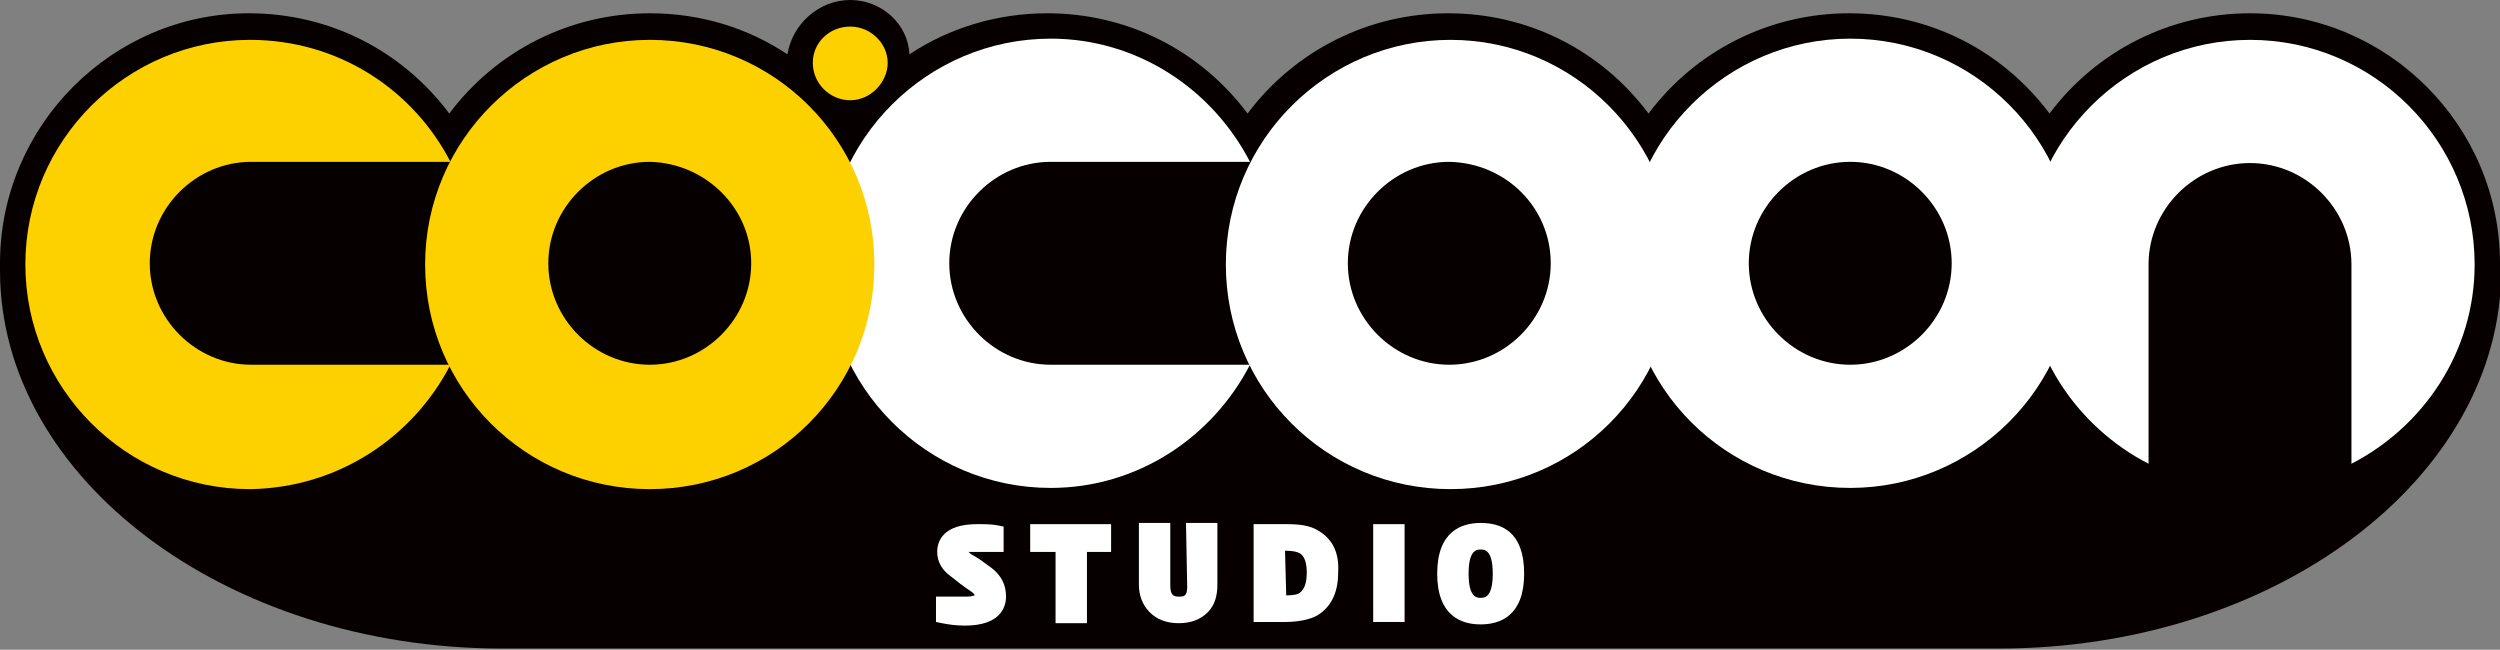
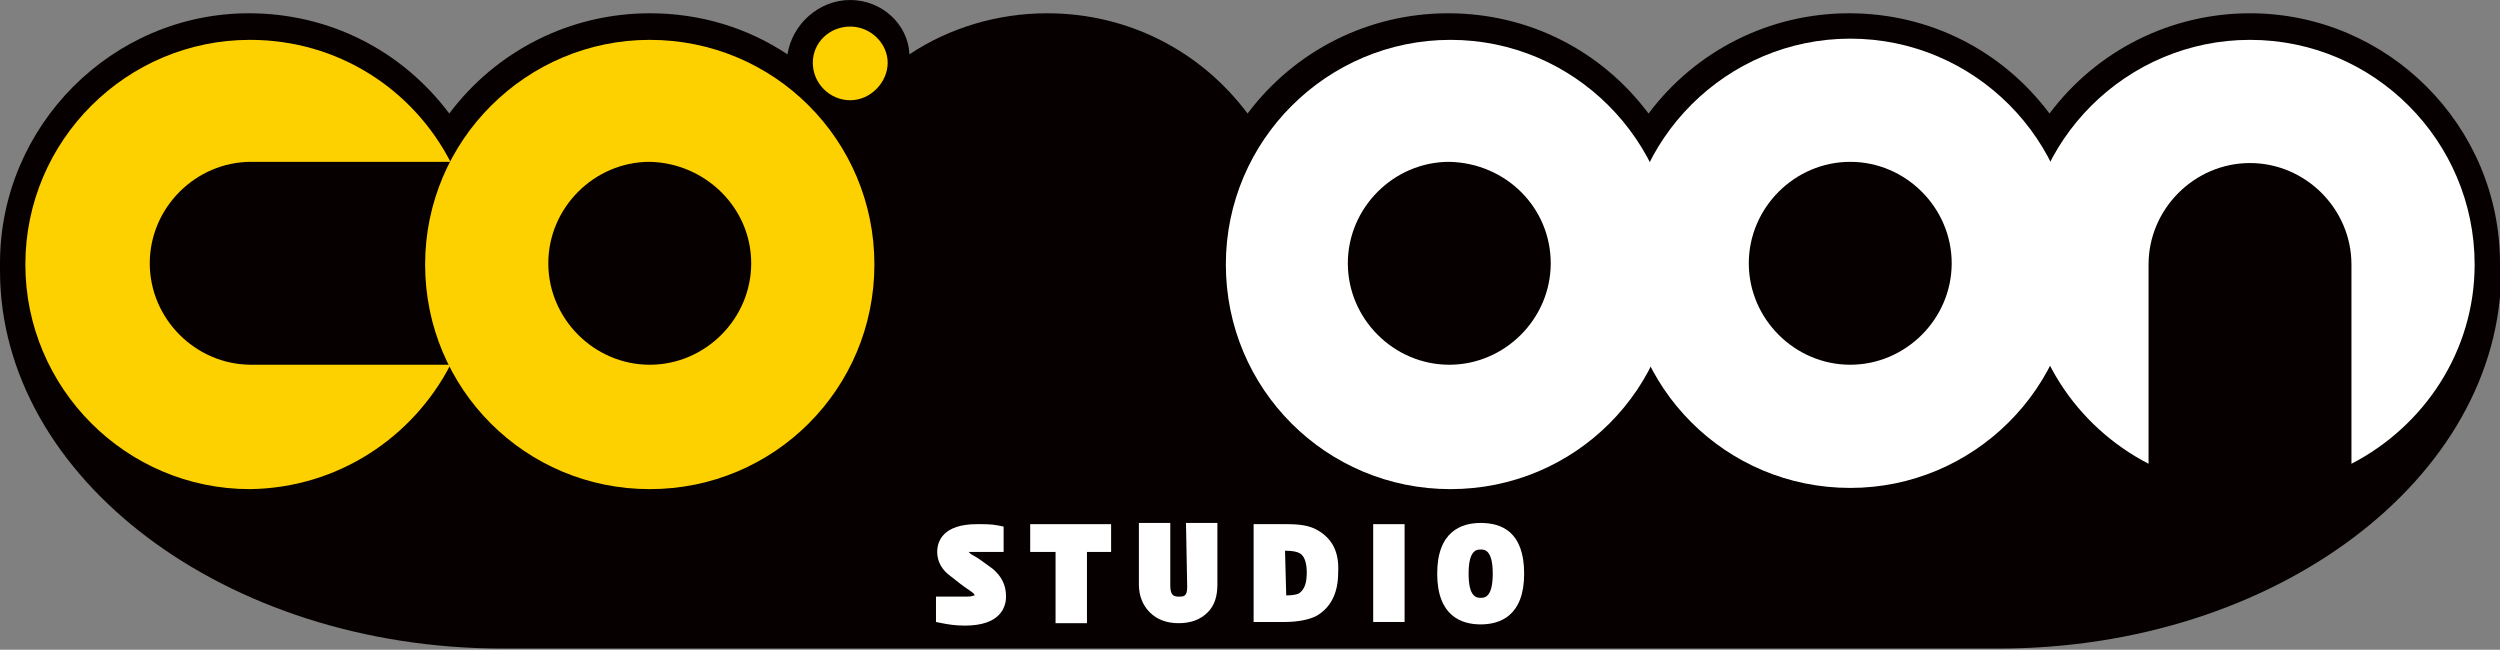
<svg xmlns="http://www.w3.org/2000/svg" version="1.1" id="레이어_1" x="0px" y="0px" viewBox="0 0 207 53.8" style="enable-background:new 0 0 207 53.8;" xml:space="preserve">
  <rect x="0" y="0" width="207" height="53.8" fill="#808080" stroke="none" />
  <style type="text/css">
	.st0{fill:#060000;}
	.st1{fill:#FFFFFF;}
	.st2{fill:#FDD000;}
</style>
  <g>
    <path class="st0" d="M207,21.8c0-11.4-9.3-20.7-20.7-20.7c-6.6,0-12.7,3.1-16.6,8.3c-3.9-5.2-9.9-8.3-16.6-8.3   c-6.6,0-12.7,3.1-16.6,8.3c-3.9-5.2-9.9-8.3-16.6-8.3c-6.6,0-12.7,3.1-16.6,8.3c-3.9-5.2-9.9-8.3-16.6-8.3c-4.1,0-8.1,1.2-11.4,3.4   C75.2,2,73,0,70.4,0c-2.6,0-4.8,2-5.2,4.5C61.9,2.3,58,1.1,53.8,1.1c-6.6,0-12.7,3.1-16.6,8.3c-3.9-5.2-9.9-8.3-16.6-8.3   C9.3,1.1,0,10.4,0,21.8c0,0.2,0,0.4,0,0.6h0c0,17.2,18.7,31.3,41.6,31.3h123.9c22.9,0,41.6-14.1,41.6-31.3h0   C207,22.2,207,22,207,21.8z" />
    <g>
      <path class="st1" d="M120.1,3.3c-10.2,0-18.6,8.3-18.6,18.6s8.3,18.6,18.6,18.6s18.6-8.3,18.6-18.6    C138.6,11.6,130.3,3.3,120.1,3.3z M128.4,21.8c0,4.6-3.8,8.4-8.4,8.4l0,0c-4.6,0-8.4-3.8-8.4-8.4l0,0c0-4.6,3.8-8.4,8.4-8.4l0,0    C124.7,13.5,128.4,17.2,128.4,21.8L128.4,21.8z" />
-       <path class="st1" d="M103.5,30.2c-4.7,0-10.2,0-16.5,0h0c-4.6,0-8.4-3.8-8.4-8.4l0,0c0-4.6,3.8-8.4,8.4-8.4h0c5.6,0,11.3,0,16.5,0    c-3.1-6-9.3-10.2-16.5-10.2c-10.2,0-18.6,8.3-18.6,18.6c0,10.2,8.3,18.6,18.6,18.6C94.2,40.4,100.4,36.2,103.5,30.2z" />
    </g>
    <g>
      <path class="st1" d="M153.2,40.4c10.2,0,18.6-8.3,18.6-18.6c0-10.2-8.3-18.6-18.6-18.6c-10.2,0-18.6,8.3-18.6,18.6    S142.9,40.4,153.2,40.4z M144.8,21.8c0-4.6,3.8-8.4,8.4-8.4l0,0c4.6,0,8.4,3.8,8.4,8.4l0,0c0,4.6-3.8,8.4-8.4,8.4l0,0    C148.6,30.2,144.8,26.4,144.8,21.8L144.8,21.8z" />
      <path class="st1" d="M177.9,38.4c0-4.7,0-10.2,0-16.5l0,0c0-4.6,3.8-8.4,8.4-8.4l0,0c4.6,0,8.4,3.8,8.4,8.4l0,0    c0,5.6,0,11.3,0,16.5c6-3.1,10.2-9.3,10.2-16.5c0-10.2-8.3-18.6-18.6-18.6c-10.2,0-18.6,8.3-18.6,18.6    C167.7,29.1,171.9,35.3,177.9,38.4z" />
    </g>
    <path class="st2" d="M67.3,5.2c0-1.7,1.4-3,3.1-3c1.7,0,3.1,1.4,3.1,3s-1.4,3.1-3.1,3.1C68.7,8.3,67.3,6.9,67.3,5.2z" />
    <g>
      <path class="st2" d="M53.8,3.3c-10.2,0-18.6,8.3-18.6,18.6s8.3,18.6,18.6,18.6s18.6-8.3,18.6-18.6C72.4,11.6,64.1,3.3,53.8,3.3z     M62.2,21.8c0,4.6-3.8,8.4-8.4,8.4l0,0c-4.6,0-8.4-3.8-8.4-8.4l0,0c0-4.6,3.8-8.4,8.4-8.4l0,0C58.4,13.5,62.2,17.2,62.2,21.8    L62.2,21.8z" />
      <path class="st2" d="M37.3,30.2c-4.7,0-10.2,0-16.5,0l0,0c-4.6,0-8.4-3.8-8.4-8.4l0,0c0-4.6,3.8-8.4,8.4-8.4l0,0    c5.6,0,11.3,0,16.5,0C34.2,7.4,28,3.3,20.7,3.3c-10.2,0-18.6,8.3-18.6,18.6c0,10.2,8.3,18.6,18.6,18.6    C28,40.4,34.2,36.2,37.3,30.2z" />
    </g>
    <g>
      <path class="st1" d="M82.2,47.1L82.2,47.1c-0.7-0.5-1.2-0.9-1.6-1.1c-0.2-0.1-0.3-0.2-0.4-0.3c0.1,0,0.2,0,0.5,0h2.4v-2.1    l-0.5-0.1c-0.5-0.1-1.1-0.1-1.7-0.1c-2.8,0-3.3,1.4-3.3,2.3c0,0.8,0.4,1.5,1.1,2c0.5,0.4,1,0.8,1.6,1.2c0.3,0.2,0.4,0.3,0.4,0.4    c-0.1,0-0.2,0.1-0.6,0.1h-2.6v2.1l0.5,0.1c0.5,0.1,1.1,0.2,1.9,0.2c2.9,0,3.4-1.5,3.4-2.4C83.3,48.4,82.9,47.7,82.2,47.1z" />
      <polygon class="st1" points="85.3,45.7 87.4,45.7 87.4,51.6 90,51.6 90,45.7 92,45.7 92,43.4 85.3,43.4   " />
      <path class="st1" d="M98.3,48.6c0,0.8-0.3,0.8-0.7,0.8c-0.4,0-0.7-0.1-0.7-0.9v-5.2h-2.6v5.1c0,0.9,0.3,1.7,0.9,2.3    c0.6,0.6,1.4,0.9,2.4,0.9c1,0,1.8-0.3,2.4-0.9c0.6-0.6,0.8-1.4,0.8-2.3v-5.1h-2.6L98.3,48.6L98.3,48.6z" />
      <path class="st1" d="M109.1,43.9c-0.7-0.4-1.5-0.5-2.6-0.5h-2.7v8.1h2.6c1.1,0,2-0.2,2.6-0.5c1.2-0.7,1.8-1.9,1.8-3.6    C110.9,45.7,110.3,44.6,109.1,43.9z M106.5,49.3L106.5,49.3l-0.1-3.7c0.7,0,1,0.1,1.2,0.2c0.4,0.2,0.6,0.8,0.6,1.6    c0,0.9-0.2,1.4-0.6,1.7C107.5,49.2,107.1,49.3,106.5,49.3z" />
      <rect x="113.7" y="43.4" class="st1" width="2.6" height="8.1" />
      <path class="st1" d="M122.6,43.3c-1.6,0-3.6,0.7-3.6,4.2c0,3.5,2,4.2,3.6,4.2c1.6,0,3.6-0.7,3.6-4.2    C126.2,44,124.3,43.3,122.6,43.3z M122.6,45.5c0.3,0,1,0,1,2c0,2-0.7,2-1,2c-0.3,0-1,0-1-2C121.6,45.5,122.3,45.5,122.6,45.5z" />
    </g>
  </g>
</svg>